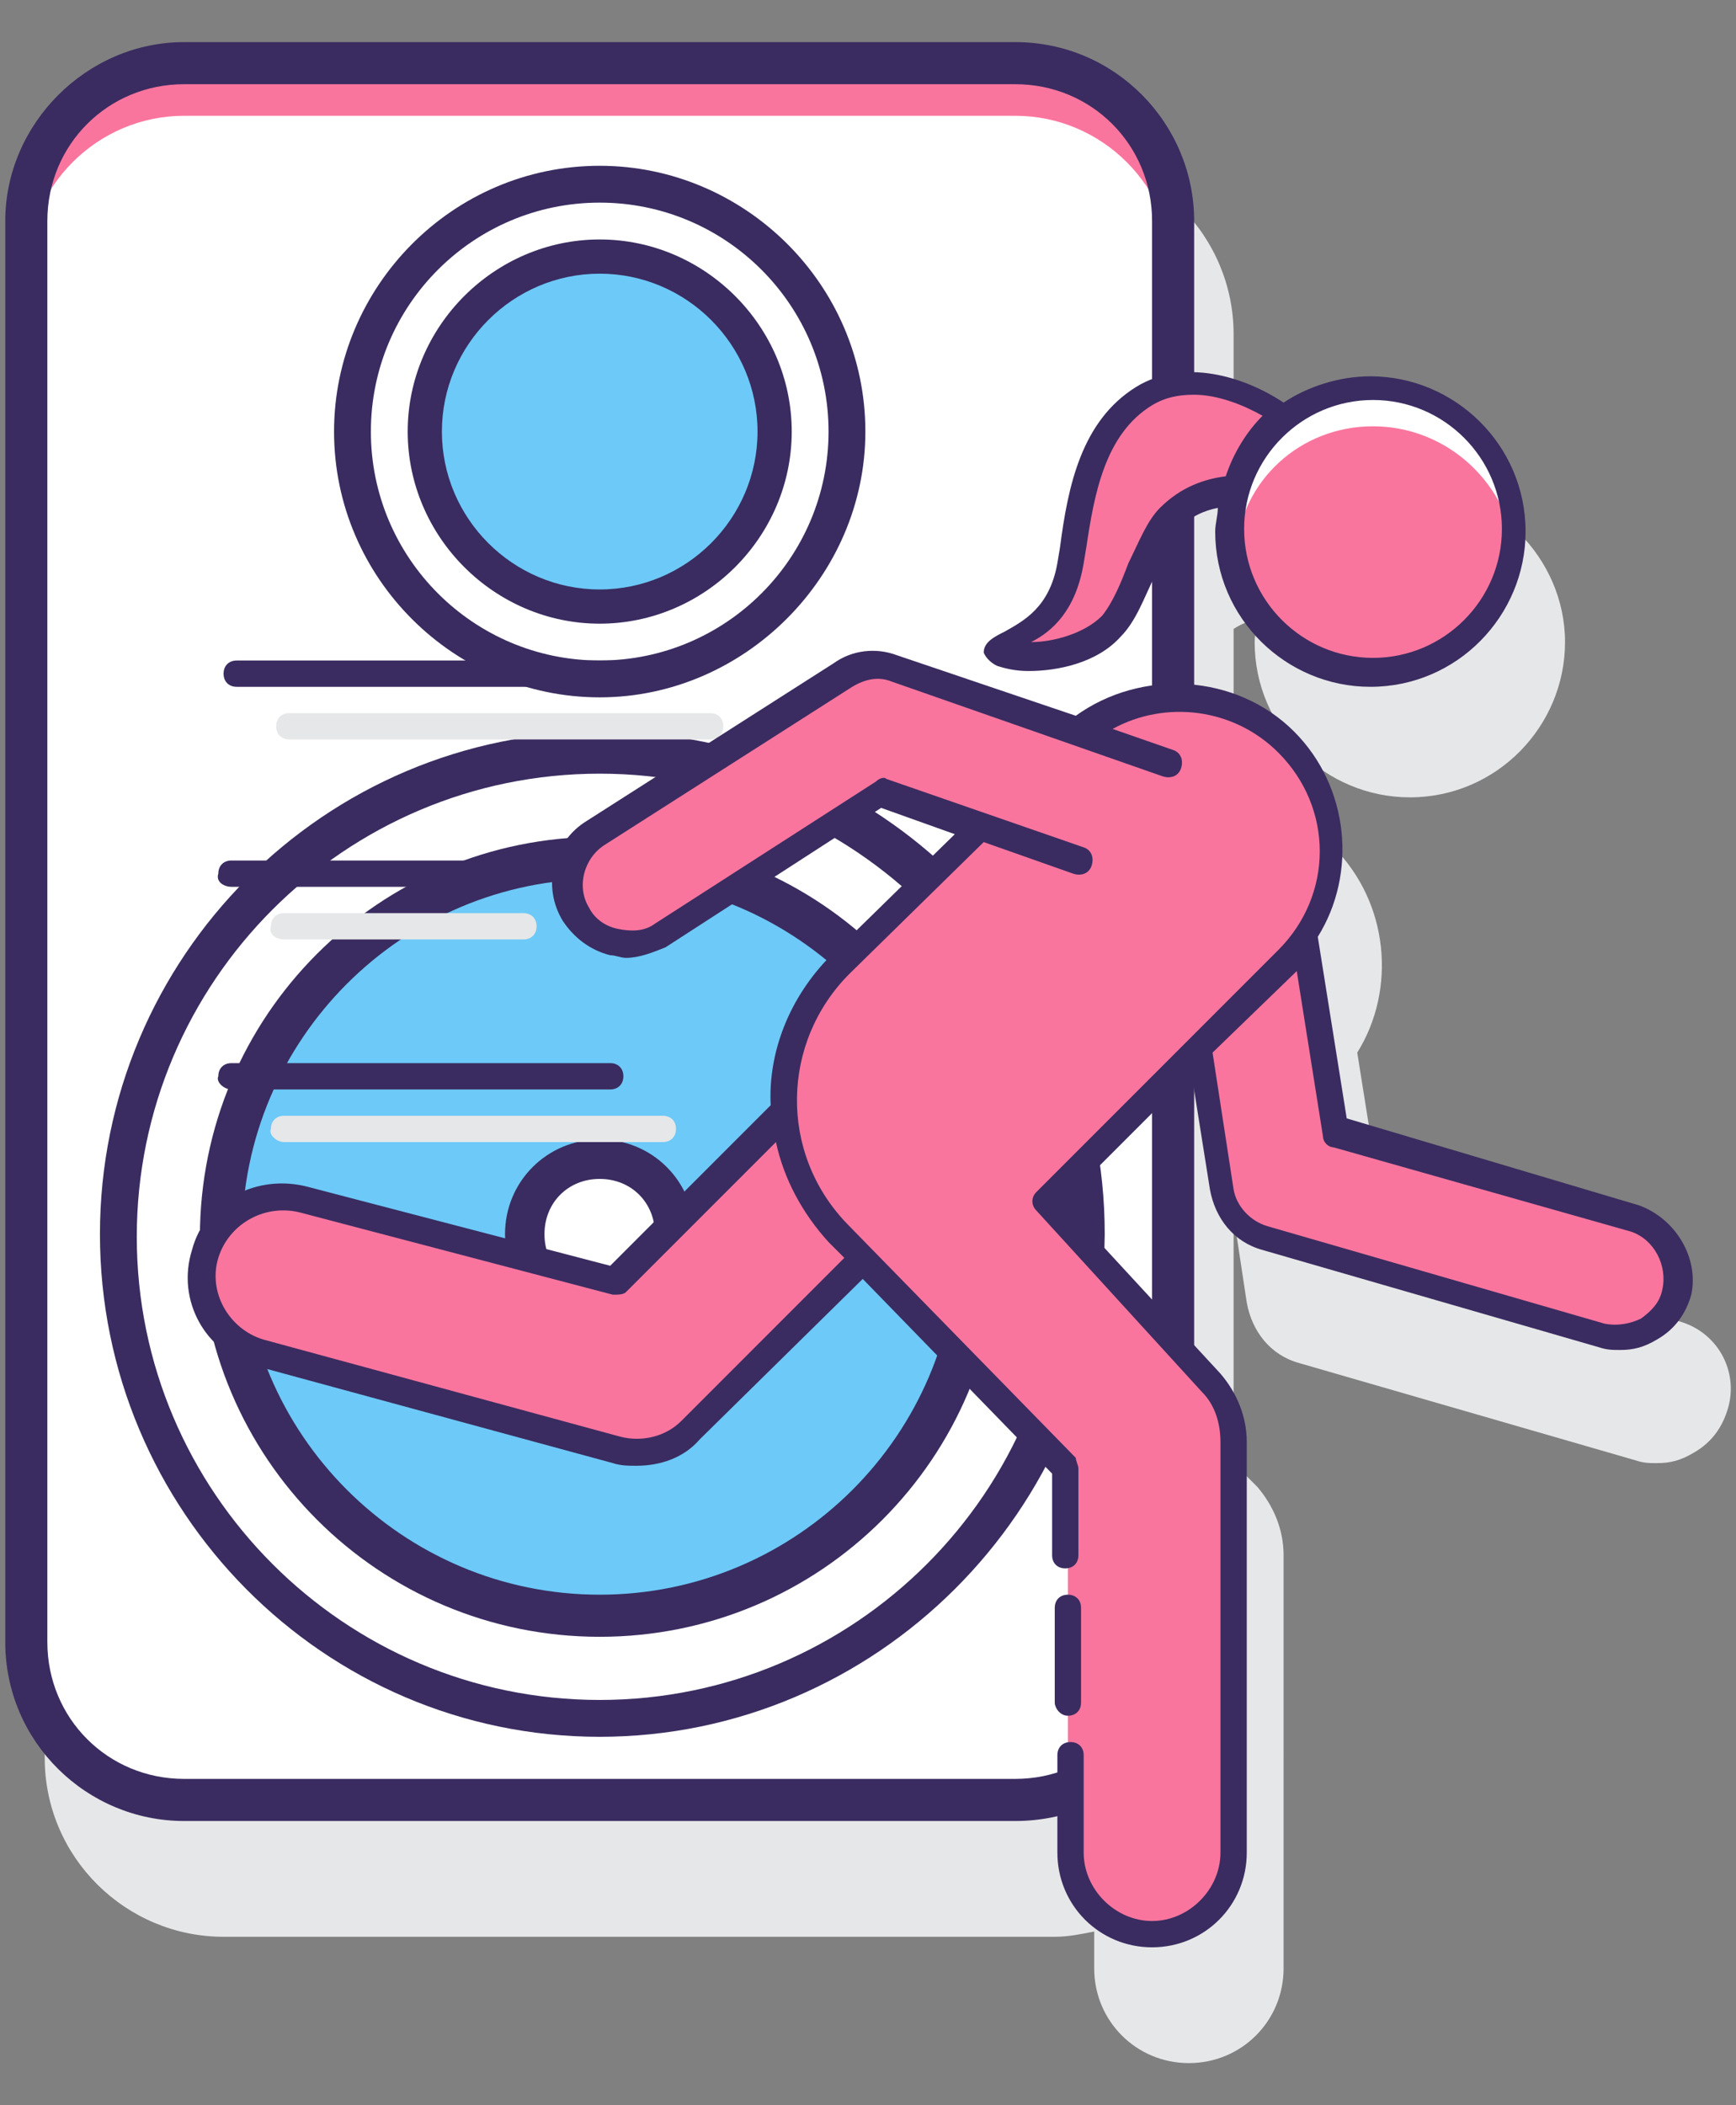
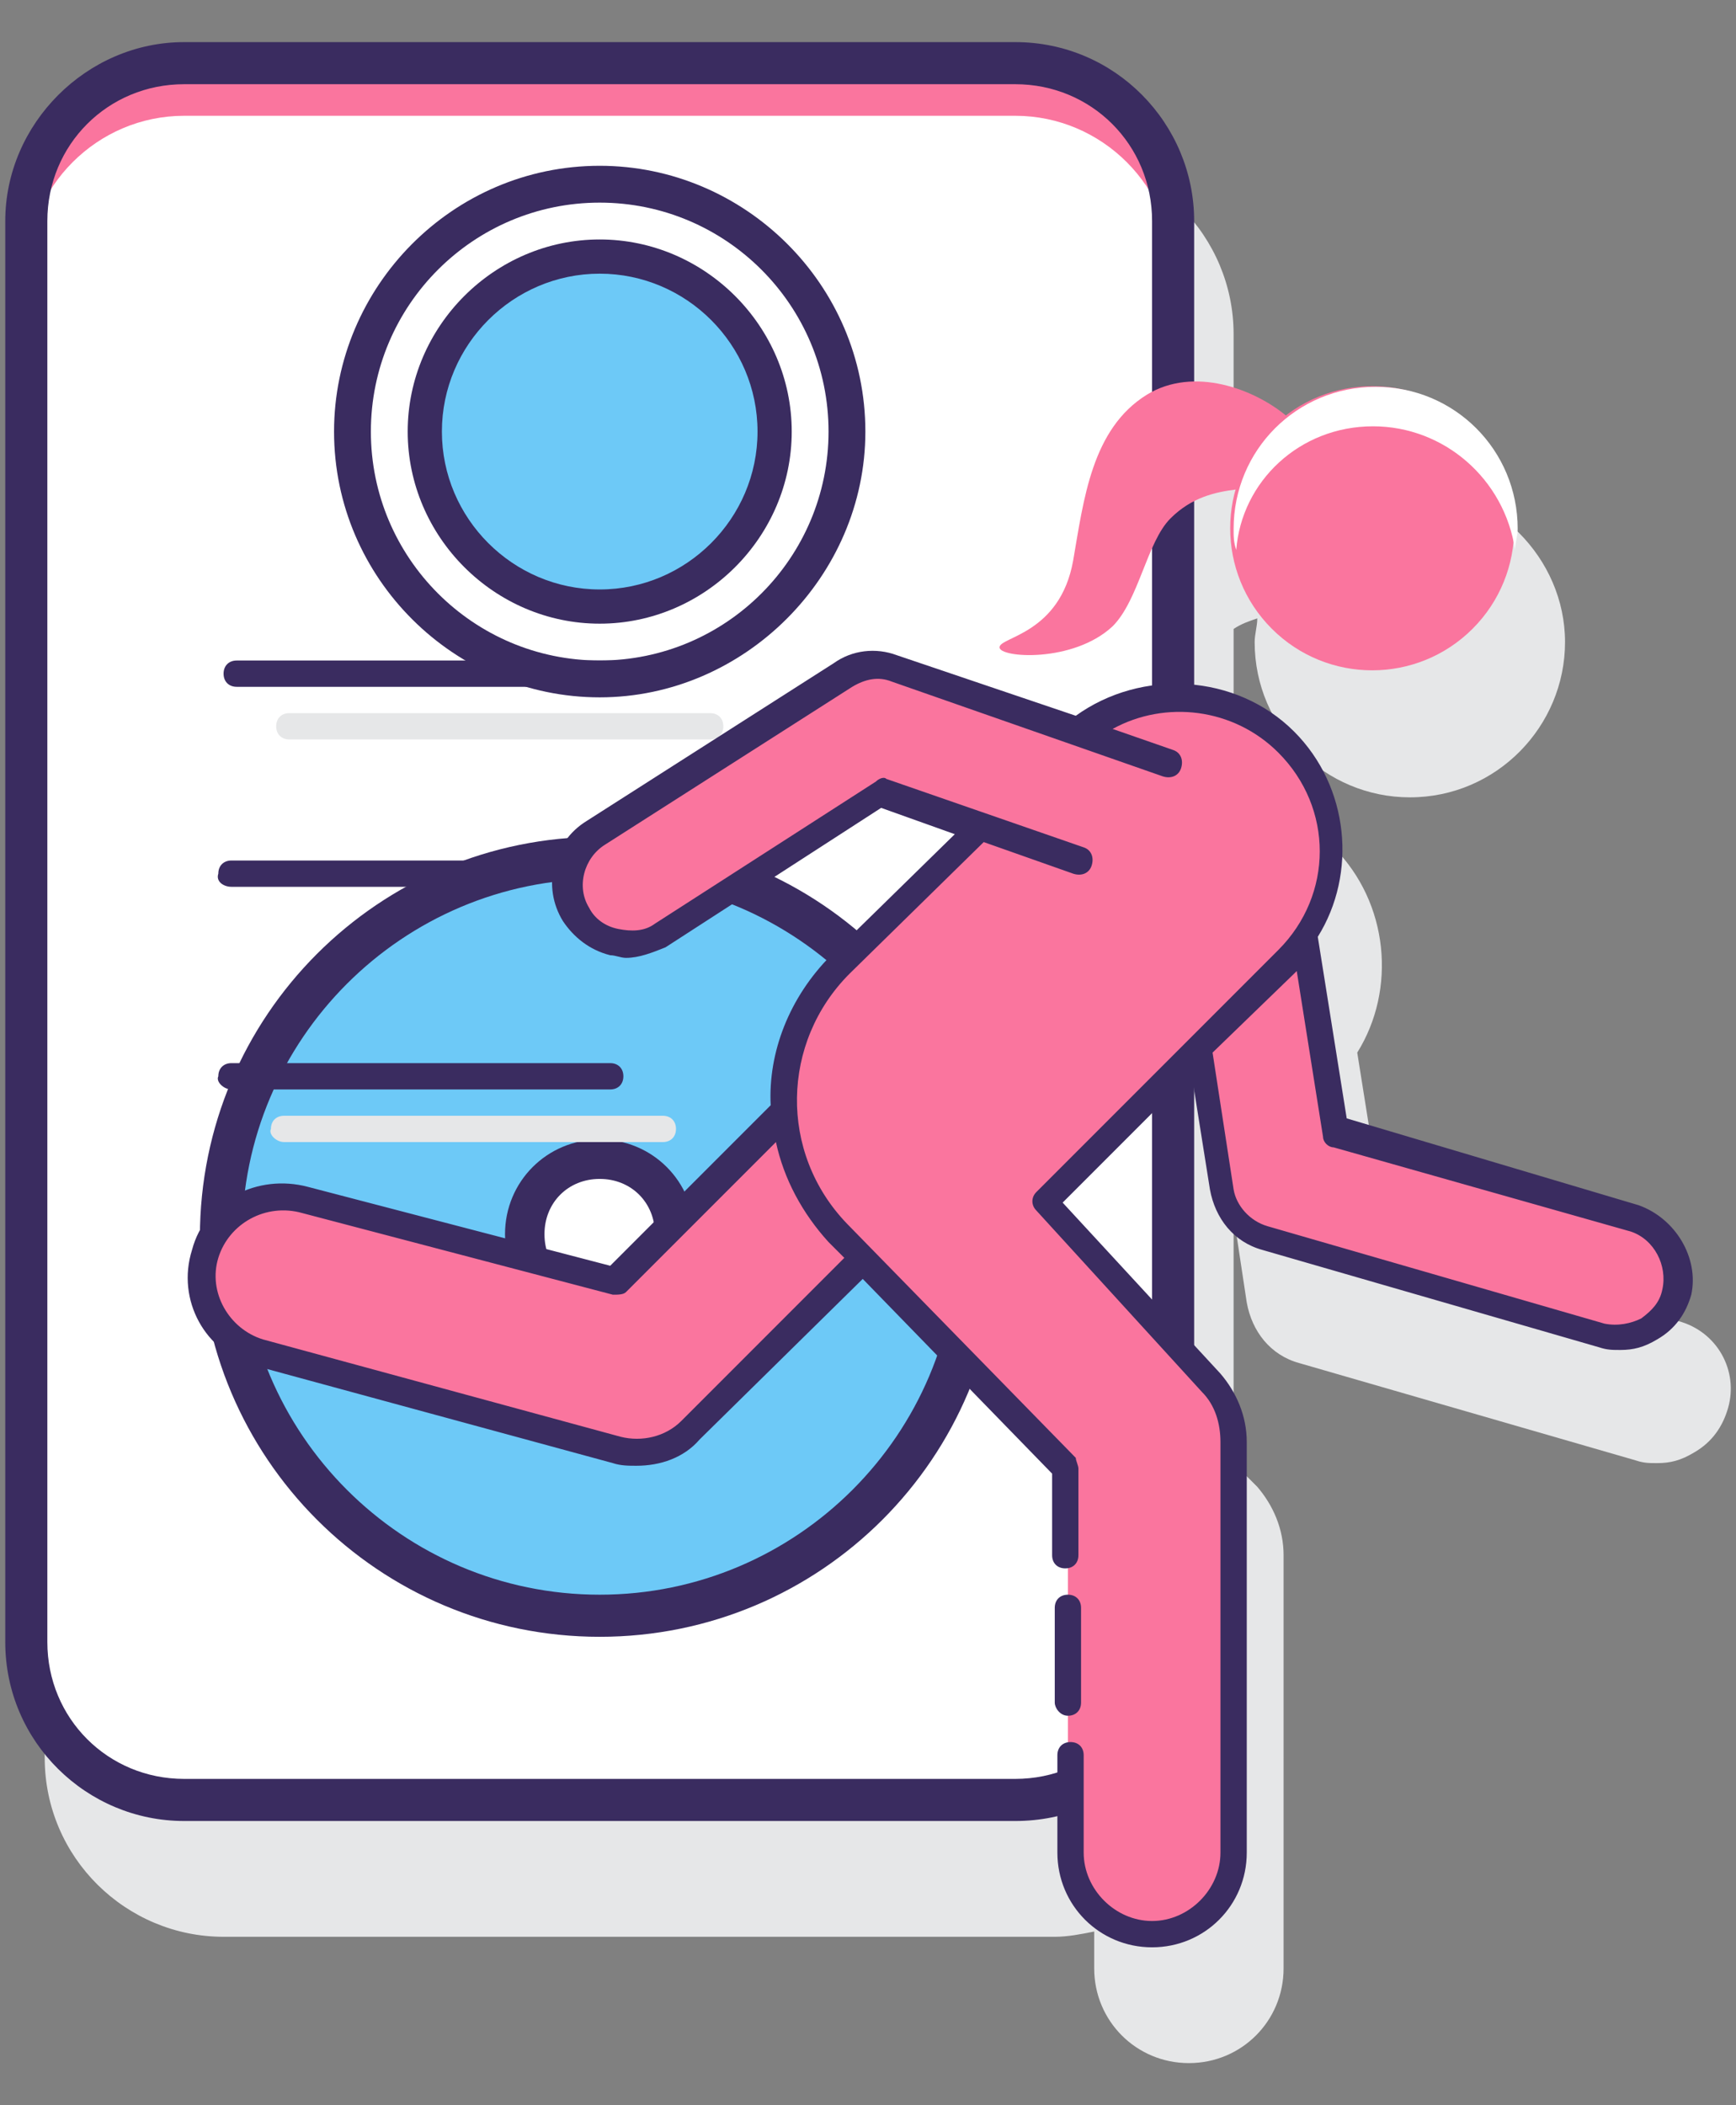
<svg xmlns="http://www.w3.org/2000/svg" version="1.0" id="Capa_1" x="0px" y="0px" viewBox="0 0 66 80" style="enable-background:new 0 0 66 80;" xml:space="preserve">
  <rect x="0" y="0" width="66" height="80" fill="#808080" stroke="none" />
  <style type="text/css">
	.st0{fill:#E6E7E8;}
	.st1{fill:#FA759E;}
	.st2{fill:#FFFFFF;}
	.st3{fill:#3A2C60;}
	.st4{fill:#6DC9F7;}
</style>
  <g>
    <path class="st0" d="M63.8,50.2l-11.1-3.3L51.6,40c1.5-2.4,1.2-5.7-0.9-7.8c-1.1-1.1-2.4-1.7-3.8-1.8v-6.5c0.3-0.2,0.6-0.3,0.9-0.4   c0,0.3-0.1,0.6-0.1,0.9c0,3.3,2.7,5.9,5.9,5.9c3.3,0,5.9-2.7,5.9-5.9s-2.7-5.9-5.9-5.9c-1.2,0-2.4,0.4-3.3,1   c-0.9-0.6-2.2-1.2-3.4-1.2v-5.6c0-3.7-3-6.8-6.8-6.8H8.5C4.8,6,1.7,9,1.7,12.8v54c0,3.8,3.1,6.8,6.8,6.8h31.6c0.5,0,1-0.1,1.5-0.2   v1.4c0,2,1.6,3.6,3.6,3.6c2,0,3.6-1.6,3.6-3.6V59.1c0-1-0.4-1.9-1-2.6l-0.9-0.9v-9.4l0.5,3.3c0.2,1.1,0.9,2,2,2.3l12.8,3.7   c0.3,0.1,0.5,0.1,0.8,0.1c0.5,0,0.9-0.1,1.4-0.4c0.7-0.4,1.1-1,1.3-1.7C66.1,52.1,65.3,50.6,63.8,50.2z" />
    <g>
      <g>
        <g>
          <path class="st1" d="M38.6,68.4H7c-3.3,0-6-2.7-6-6v-54c0-3.3,2.7-6,6-6h31.6c3.3,0,6,2.7,6,6v54C44.6,65.7,41.9,68.4,38.6,68.4      z" />
          <path class="st2" d="M38.6,68.4H7c-3.3,0-6-2.7-6-6v-52c0-3.3,2.7-6,6-6h31.6c3.3,0,6,2.7,6,6v52C44.6,65.7,41.9,68.4,38.6,68.4      z" />
          <path class="st3" d="M38.6,69.2H7c-3.7,0-6.8-3-6.8-6.8v-54c0-3.7,3.1-6.8,6.8-6.8h31.6c3.8,0,6.8,3.1,6.8,6.8v54      C45.4,66.2,42.4,69.2,38.6,69.2z M7,3.2c-2.9,0-5.2,2.3-5.2,5.2v54c0,2.9,2.3,5.2,5.2,5.2h31.6c2.9,0,5.2-2.3,5.2-5.2v-54      c0-2.9-2.3-5.2-5.2-5.2H7z" />
        </g>
        <g>
          <g>
            <path class="st3" d="M22.8,26.5c-5.5,0-10.1-4.5-10.1-10.1c0-5.5,4.5-10.1,10.1-10.1c5.5,0,10.1,4.5,10.1,10.1       C32.9,21.9,28.3,26.5,22.8,26.5z M22.8,7.7c-4.8,0-8.7,3.9-8.7,8.7c0,4.8,3.9,8.7,8.7,8.7c4.8,0,8.7-3.9,8.7-8.7       C31.5,11.6,27.6,7.7,22.8,7.7z" />
          </g>
          <g>
            <circle class="st4" cx="22.8" cy="16.4" r="6.7" />
            <path class="st3" d="M22.8,23.7c-4,0-7.3-3.3-7.3-7.3c0-4,3.3-7.3,7.3-7.3c4,0,7.3,3.3,7.3,7.3C30.1,20.4,26.8,23.7,22.8,23.7z        M22.8,10.4c-3.3,0-6,2.7-6,6s2.7,6,6,6s6-2.7,6-6S26.1,10.4,22.8,10.4z" />
          </g>
        </g>
        <g>
          <g>
-             <path class="st3" d="M22.8,66C12.3,66,3.8,57.4,3.8,46.9c0-10.5,8.5-19.1,19.1-19.1c10.5,0,19.1,8.5,19.1,19.1       C41.9,57.4,33.3,66,22.8,66z M22.8,29.4c-9.7,0-17.6,7.9-17.6,17.6s7.9,17.6,17.6,17.6c9.7,0,17.6-7.9,17.6-17.6       S32.5,29.4,22.8,29.4z" />
-           </g>
+             </g>
          <g>
            <circle class="st4" cx="22.8" cy="46.9" r="14.4" />
            <path class="st3" d="M22.8,62.2c-8.4,0-15.2-6.8-15.2-15.2s6.8-15.2,15.2-15.2c8.4,0,15.2,6.8,15.2,15.2S31.2,62.2,22.8,62.2z        M22.8,33.4c-7.5,0-13.6,6.1-13.6,13.6s6.1,13.6,13.6,13.6c7.5,0,13.6-6.1,13.6-13.6S30.3,33.4,22.8,33.4z" />
          </g>
          <g>
            <circle class="st2" cx="22.8" cy="46.9" r="2.8" />
            <path class="st3" d="M22.8,50.5c-2,0-3.6-1.6-3.6-3.6s1.6-3.6,3.6-3.6s3.6,1.6,3.6,3.6S24.8,50.5,22.8,50.5z M22.8,44.8       c-1.2,0-2.1,0.9-2.1,2.1s0.9,2.1,2.1,2.1s2.1-0.9,2.1-2.1S24,44.8,22.8,44.8z" />
          </g>
        </g>
      </g>
      <g>
        <g>
          <g>
-             <path class="st0" d="M10.8,35.7h9.1c0.3,0,0.5-0.2,0.5-0.5c0-0.3-0.2-0.5-0.5-0.5h-9.1c-0.3,0-0.5,0.2-0.5,0.5       C10.2,35.5,10.5,35.7,10.8,35.7z" />
            <path class="st0" d="M11,28.1H27c0.3,0,0.5-0.2,0.5-0.5c0-0.3-0.2-0.5-0.5-0.5H11c-0.3,0-0.5,0.2-0.5,0.5       C10.5,27.9,10.7,28.1,11,28.1z" />
            <path class="st0" d="M10.8,43.4h14.4c0.3,0,0.5-0.2,0.5-0.5c0-0.3-0.2-0.5-0.5-0.5H10.8c-0.3,0-0.5,0.2-0.5,0.5       C10.2,43.1,10.5,43.4,10.8,43.4z" />
          </g>
          <g>
            <g>
              <path class="st1" d="M48.9,15.8c-1.2-1-3.5-1.9-5.3-0.8c-2.1,1.3-2.4,4-2.8,6.3c-0.5,2.8-2.8,2.9-2.8,3.3        c0,0.4,2.8,0.6,4.3-0.8c1-1,1.3-3.2,2.2-4.1c0.8-0.8,1.7-1,2.5-1.1C47.3,17.5,48,16.5,48.9,15.8z" />
              <path class="st1" d="M31.9,46.9c-1.3-1.3-1.9-3-2-4.7l-6.5,6.4l-11.8-3.1C10,45.1,8.3,46,7.8,47.6c-0.5,1.6,0.5,3.3,2.1,3.8        l13.6,3.7c1,0.3,2.1,0,2.8-0.7l6.6-6.5L31.9,46.9z" />
              <path class="st1" d="M62.1,46.3L50.7,43l-1.1-7.4c-0.2,0.3-0.5,0.6-0.7,0.9l-3.2,3.2l0.8,5.4c0.1,0.9,0.8,1.6,1.6,1.8        l12.8,3.7c1.2,0.4,2.5-0.4,2.8-1.6C64,47.9,63.3,46.7,62.1,46.3z" />
              <ellipse transform="matrix(0.707 -0.707 0.707 0.707 1.053 42.769)" class="st1" cx="52.2" cy="20.1" rx="5.4" ry="5.4" />
              <path class="st2" d="M52.2,16.2c2.7,0,5,2,5.4,4.7c0-0.3,0.1-0.5,0.1-0.8c0-3-2.4-5.4-5.4-5.4c-3,0-5.4,2.4-5.4,5.4        c0,0.3,0,0.5,0.1,0.8C47.2,18.3,49.4,16.2,52.2,16.2z" />
            </g>
            <path class="st1" d="M48.8,28.3L48.8,28.3c-2.1-2.1-5.5-2.3-7.8-0.4L34,25.4c-0.7-0.2-1.4-0.1-2,0.2l-9.4,6       c-1,0.7-1.4,2.1-0.7,3.1c0.7,1.1,2.1,1.4,3.2,0.7l8.4-5.4l3.8,1.3L32,36.6c-2.9,2.8-2.9,7.4-0.1,10.3l8.7,8.9v14.6       c0,1.7,1.4,3.1,3.1,3.1l0,0c1.7,0,3.1-1.4,3.1-3.1V54.8c0-0.8-0.3-1.6-0.9-2.3l-6.3-6.9l9.2-9.2C51.1,34.2,51.1,30.5,48.8,28.3       z" />
          </g>
          <g>
-             <path class="st3" d="M37.9,25.3c0.3,0.1,0.7,0.2,1.2,0.2c1.1,0,2.6-0.3,3.5-1.3c0.6-0.6,0.9-1.5,1.3-2.3       c0.3-0.7,0.5-1.4,0.9-1.8c0.5-0.5,1-0.7,1.5-0.8c0,0.3-0.1,0.6-0.1,0.9c0,3.3,2.7,5.9,5.9,5.9c3.3,0,5.9-2.7,5.9-5.9       c0-3.3-2.7-5.9-5.9-5.9c-1.2,0-2.4,0.4-3.3,1c-1.5-1-3.8-1.7-5.6-0.6c-2.1,1.3-2.6,3.8-2.9,6.1l-0.1,0.6       c-0.3,1.7-1.3,2.2-2,2.6c-0.4,0.2-0.8,0.4-0.8,0.8C37.4,24.8,37.5,25.1,37.9,25.3z M57.1,20.1c0,2.7-2.2,4.9-4.9,4.9       s-4.9-2.2-4.9-4.9c0-2.7,2.2-4.9,4.9-4.9S57.1,17.4,57.1,20.1z M41.2,21.4l0.1-0.6c0.3-2,0.7-4.3,2.5-5.4       c0.5-0.3,1-0.4,1.6-0.4c0.9,0,1.9,0.4,2.6,0.8c-0.6,0.6-1.1,1.4-1.4,2.3c-0.8,0.1-1.7,0.4-2.5,1.2c-0.5,0.5-0.8,1.3-1.2,2.1       c-0.3,0.8-0.6,1.5-1,2c-0.7,0.7-1.9,1-2.7,1C40,24,40.9,23.2,41.2,21.4z" />
            <path class="st3" d="M62.3,45.8l-11.1-3.3l-1.1-6.9c1.5-2.4,1.2-5.7-0.9-7.8c-2.2-2.2-5.8-2.4-8.3-0.6l-6.8-2.3       c-0.8-0.3-1.7-0.2-2.4,0.3l-9.4,6c-1.3,0.8-1.7,2.5-0.9,3.8c0.4,0.6,1,1.1,1.8,1.3c0.2,0,0.4,0.1,0.6,0.1c0.5,0,1-0.2,1.5-0.4       l8.2-5.3l2.8,1l-4.7,4.6c-1.6,1.6-2.4,3.7-2.3,5.7l-6.1,6.1l-11.5-3c-1.9-0.5-3.9,0.5-4.4,2.4c-0.6,1.9,0.5,3.9,2.4,4.4       l13.6,3.7c0.3,0.1,0.6,0.1,0.9,0.1c0.9,0,1.8-0.3,2.4-1l6.2-6.1l7.2,7.4v3.1c0,0.3,0.2,0.5,0.5,0.5c0.3,0,0.5-0.2,0.5-0.5v-3.3       c0-0.1-0.1-0.3-0.1-0.4l-8.7-8.9c-2.6-2.7-2.5-6.9,0.1-9.5l5.1-5l3.4,1.2c0.3,0.1,0.6,0,0.7-0.3c0.1-0.3,0-0.6-0.3-0.7       l-7.5-2.6c-0.1-0.1-0.3,0-0.4,0.1l-8.4,5.4c-0.4,0.3-0.9,0.3-1.4,0.2c-0.5-0.1-0.9-0.4-1.1-0.8c-0.5-0.8-0.2-1.9,0.6-2.4l9.4-6       c0.5-0.3,1-0.4,1.5-0.2l10.3,3.6c0.3,0.1,0.6,0,0.7-0.3c0.1-0.3,0-0.6-0.3-0.7l-2.3-0.8c2-1.1,4.6-0.8,6.3,0.9       c2.1,2.1,2.1,5.4,0,7.5l-9.2,9.2c-0.2,0.2-0.2,0.5,0,0.7l6.3,6.9c0.5,0.5,0.7,1.2,0.7,1.9v15.6c0,1.4-1.2,2.6-2.6,2.6       c-1.4,0-2.6-1.2-2.6-2.6v-3.7c0-0.3-0.2-0.5-0.5-0.5c-0.3,0-0.5,0.2-0.5,0.5v3.7c0,2,1.6,3.6,3.6,3.6s3.6-1.6,3.6-3.6V54.8       c0-1-0.4-1.9-1-2.6l-6-6.5l4.9-4.9l0.7,4.4c0.2,1.1,0.9,2,2,2.3l12.8,3.7c0.3,0.1,0.5,0.1,0.8,0.1c0.5,0,0.9-0.1,1.4-0.4       c0.7-0.4,1.1-1,1.3-1.7C64.6,47.8,63.7,46.3,62.3,45.8z M31.5,47.2l0.6,0.6L25.9,54c-0.6,0.6-1.5,0.8-2.3,0.6L10,50.9       c-1.3-0.4-2.1-1.8-1.7-3.1c0.4-1.3,1.8-2.1,3.2-1.7l11.8,3.1c0.2,0,0.4,0,0.5-0.1l5.7-5.7C29.8,44.8,30.5,46.1,31.5,47.2z        M63.2,49c-0.1,0.5-0.4,0.8-0.8,1.1c-0.4,0.2-0.9,0.3-1.4,0.2l-12.8-3.7c-0.7-0.2-1.2-0.8-1.3-1.4l-0.8-5.2l3.1-3       c0,0,0,0,0.1-0.1l1,6.3c0,0.2,0.2,0.4,0.4,0.4L62,46.8C62.9,47.1,63.4,48.1,63.2,49z" />
            <path class="st3" d="M40.6,65.2c0.3,0,0.5-0.2,0.5-0.5v-3.6c0-0.3-0.2-0.5-0.5-0.5c-0.3,0-0.5,0.2-0.5,0.5v3.6       C40.1,64.9,40.3,65.2,40.6,65.2z" />
            <g>
              <path class="st3" d="M8.8,33.7h9.1c0.3,0,0.5-0.2,0.5-0.5c0-0.3-0.2-0.5-0.5-0.5H8.8c-0.3,0-0.5,0.2-0.5,0.5        C8.2,33.5,8.5,33.7,8.8,33.7z" />
              <path class="st3" d="M9,26.1H25c0.3,0,0.5-0.2,0.5-0.5c0-0.3-0.2-0.5-0.5-0.5H9c-0.3,0-0.5,0.2-0.5,0.5        C8.5,25.9,8.7,26.1,9,26.1z" />
              <path class="st3" d="M8.8,41.4h14.4c0.3,0,0.5-0.2,0.5-0.5c0-0.3-0.2-0.5-0.5-0.5H8.8c-0.3,0-0.5,0.2-0.5,0.5        C8.2,41.1,8.5,41.4,8.8,41.4z" />
            </g>
          </g>
        </g>
      </g>
    </g>
  </g>
</svg>